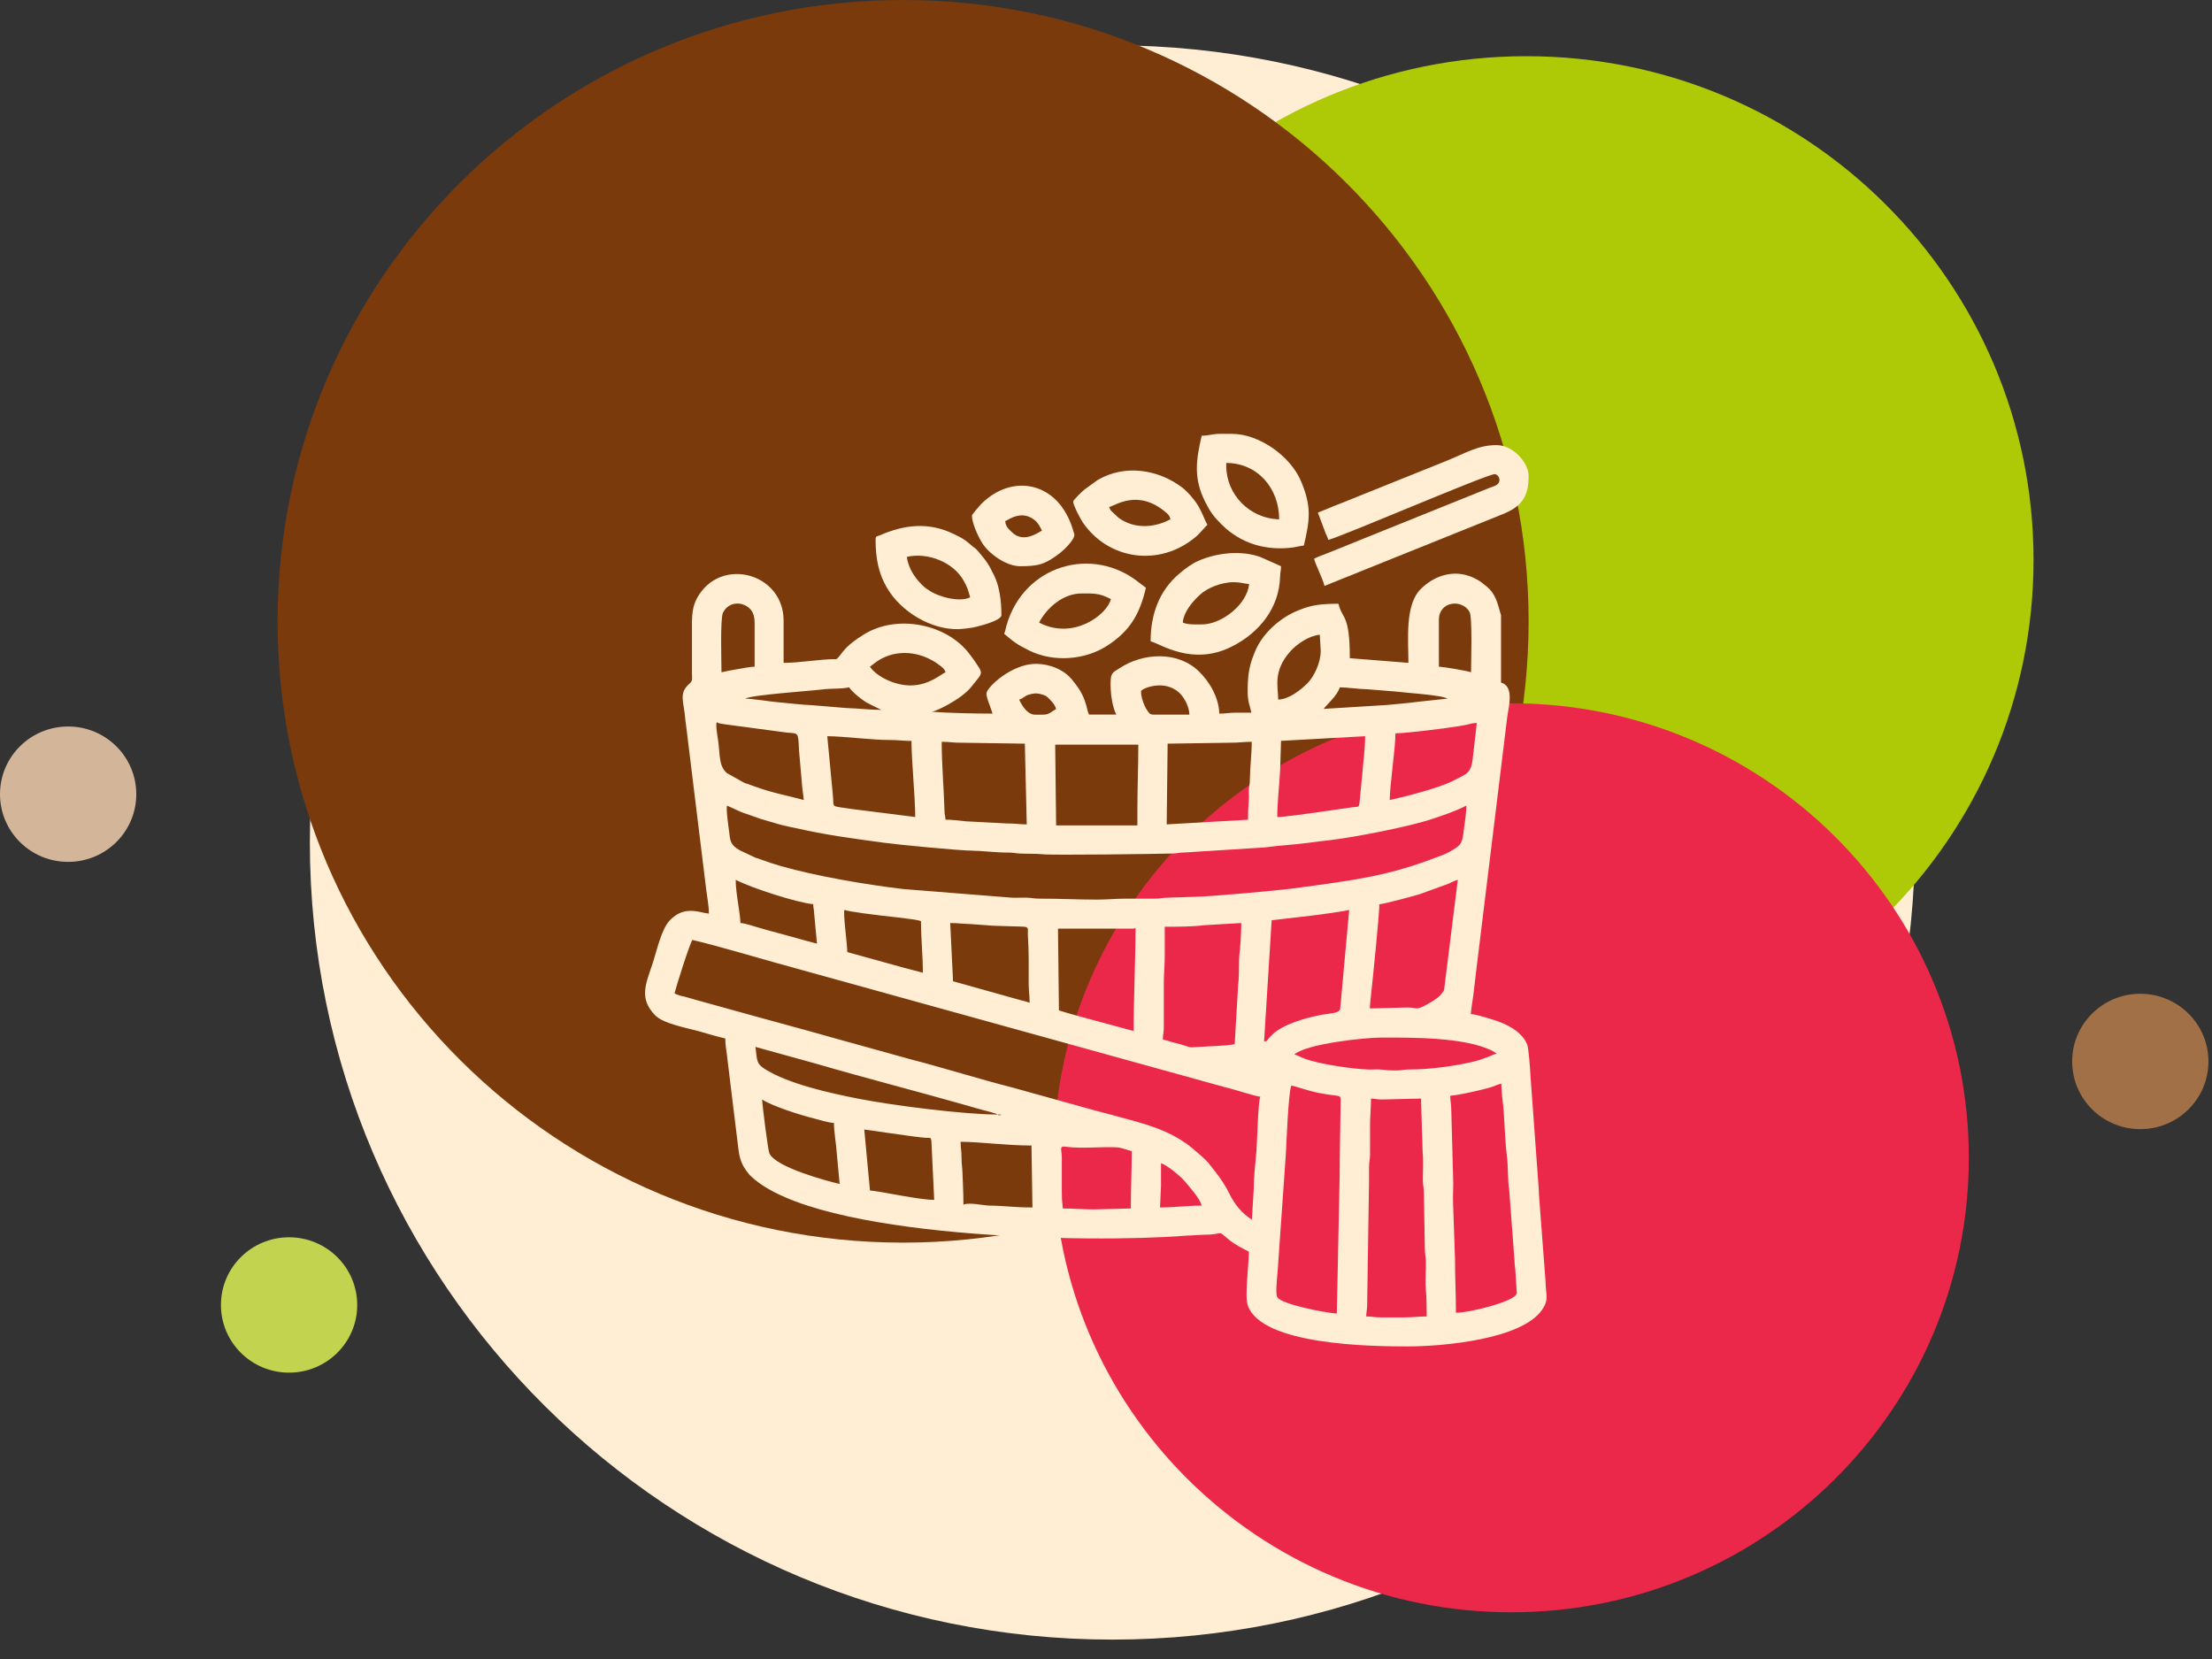
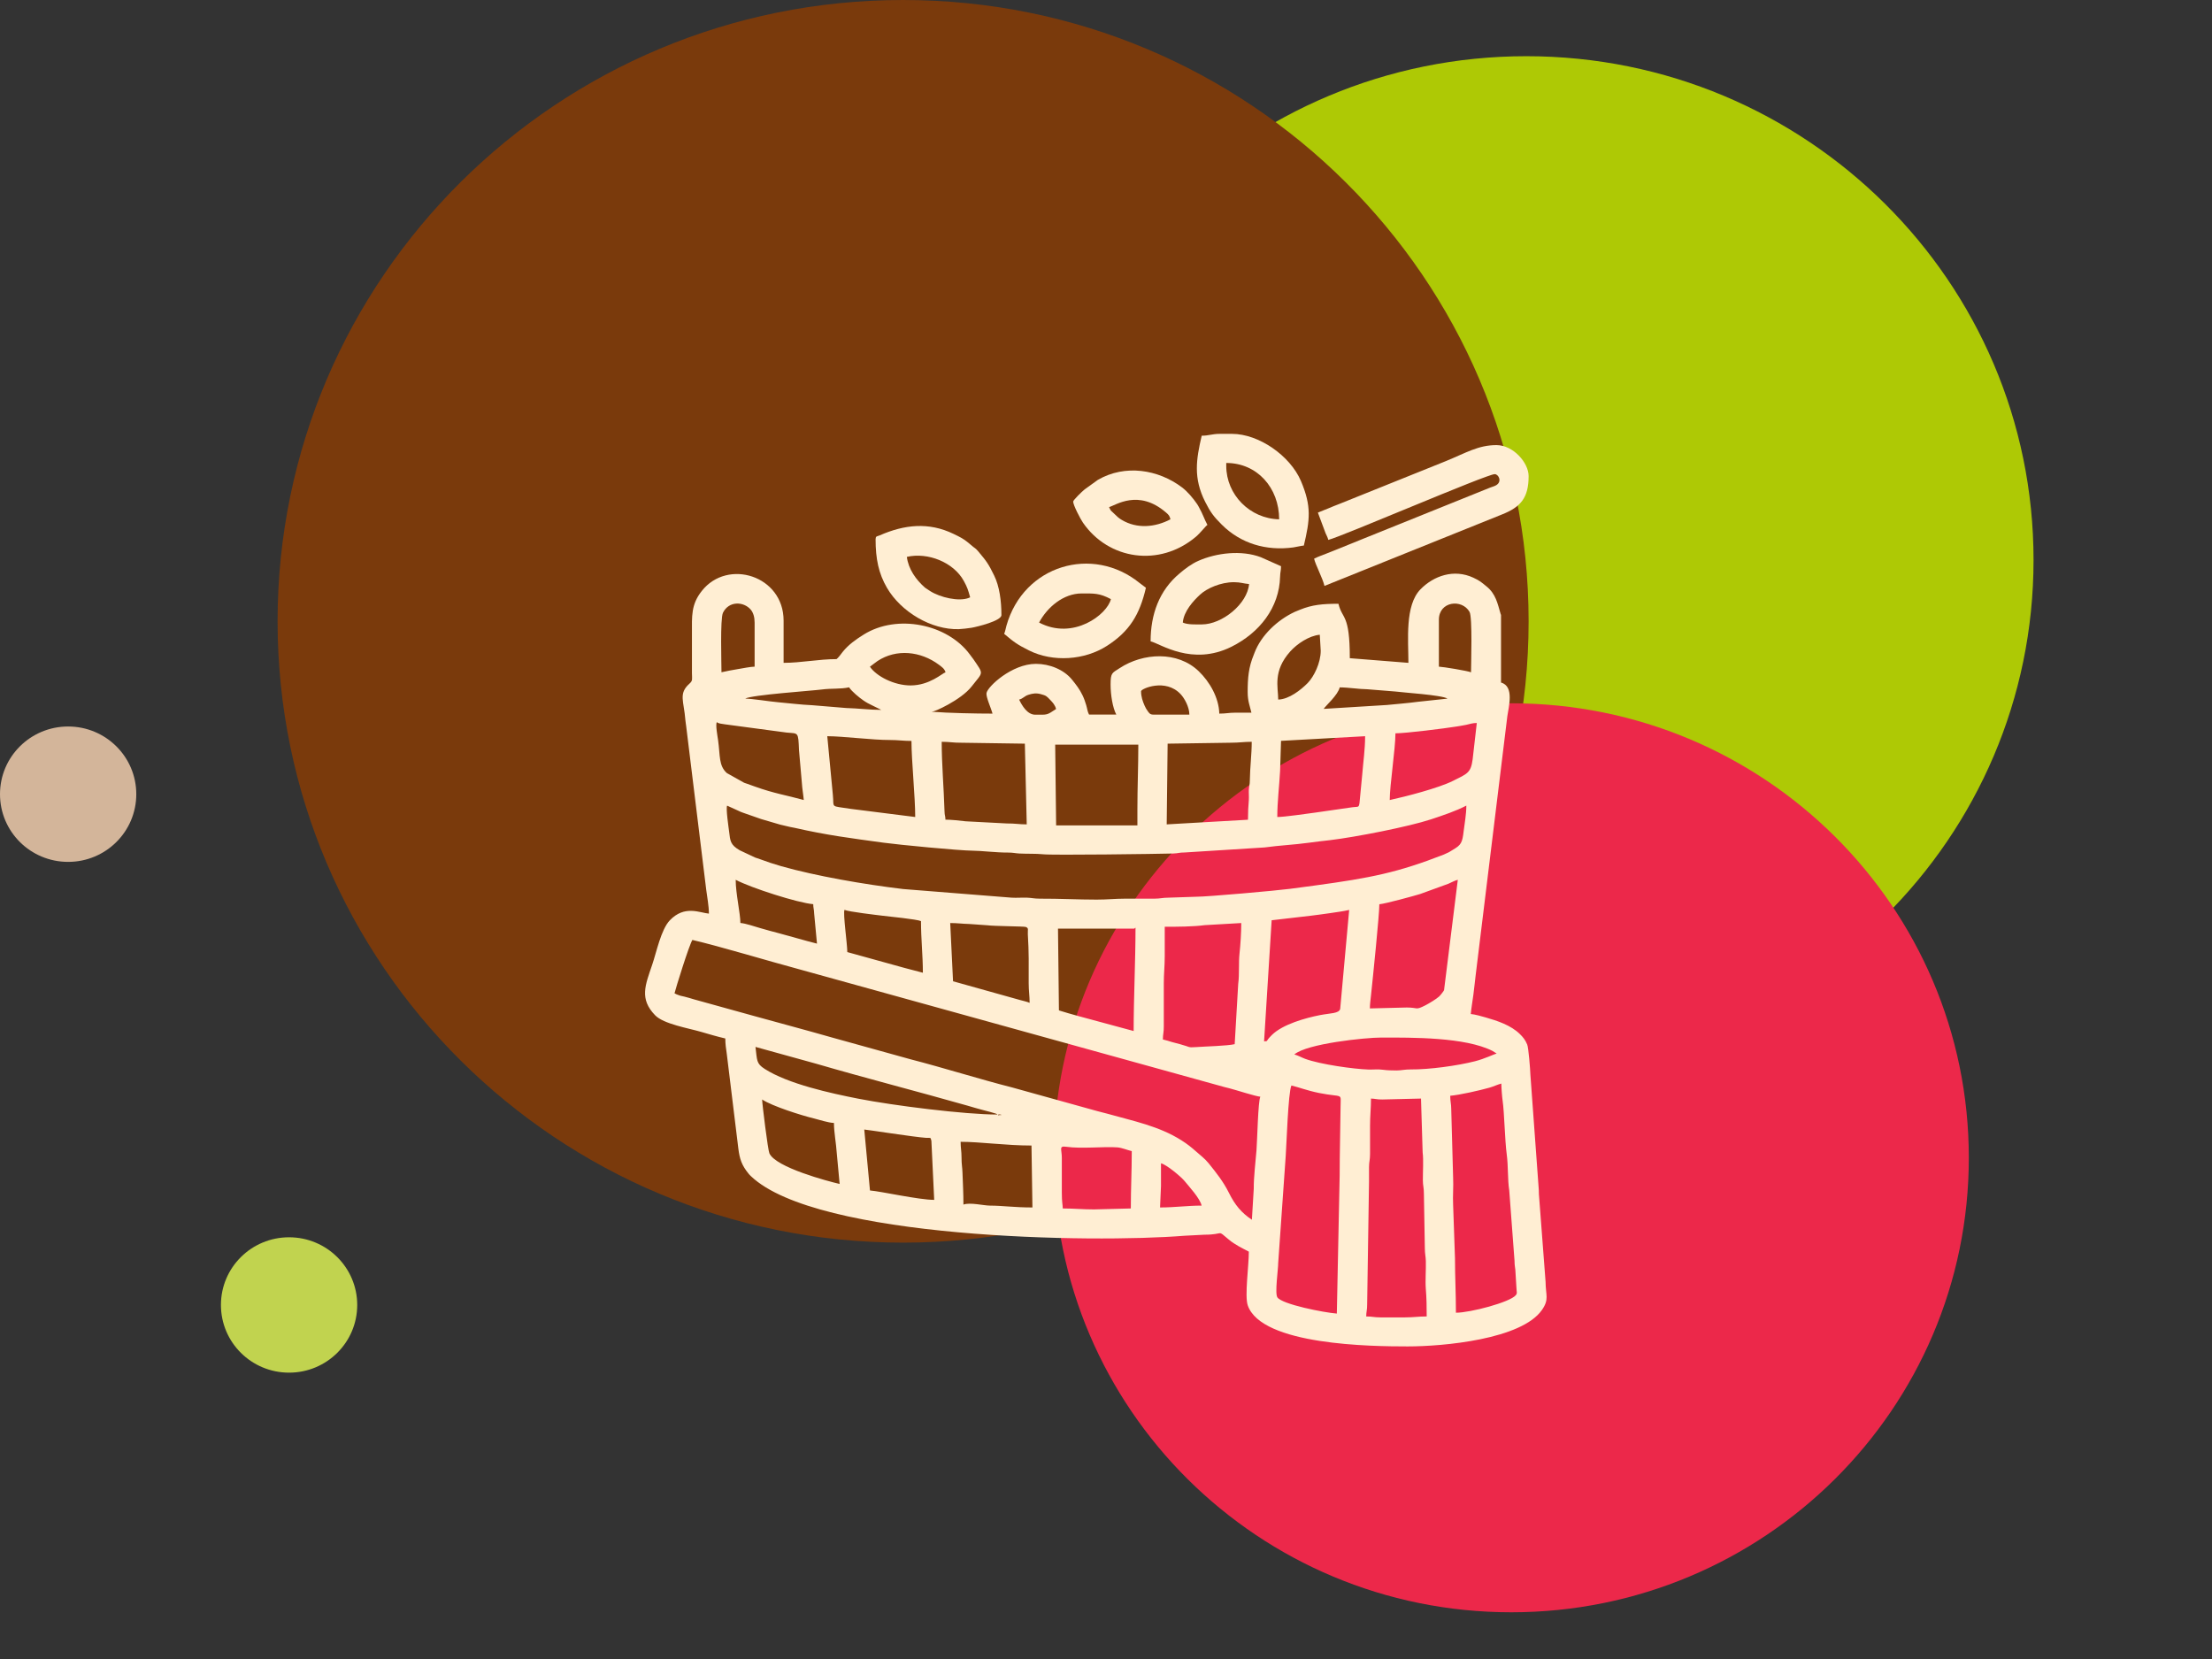
<svg xmlns="http://www.w3.org/2000/svg" width="108" height="81" viewBox="0 0 108 81" fill="none">
  <rect x="0" y="0" width="108" height="81" fill="#333333" stroke="none" />
-   <path fill-rule="evenodd" clip-rule="evenodd" d="M54.312 2.213C75.954 2.213 93.494 19.64 93.494 41.133C93.494 62.627 75.95 80.053 54.312 80.053C32.673 80.053 15.129 62.627 15.129 41.133C15.129 19.64 32.673 2.213 54.312 2.213Z" fill="#FFEED3" />
  <path fill-rule="evenodd" clip-rule="evenodd" d="M74.523 2.744C88.198 2.744 99.287 13.758 99.287 27.341C99.287 40.925 88.198 51.939 74.523 51.939C60.848 51.939 49.76 40.925 49.76 27.341C49.76 13.758 60.848 2.744 74.523 2.744Z" fill="#AEC905" />
-   <path fill-rule="evenodd" clip-rule="evenodd" d="M104.499 48.52C106.334 48.52 107.826 49.998 107.826 51.825C107.826 53.652 106.338 55.13 104.499 55.13C102.66 55.13 101.172 53.652 101.172 51.825C101.172 49.998 102.66 48.52 104.499 48.52Z" fill="#A17047" />
  <path fill-rule="evenodd" clip-rule="evenodd" d="M3.327 35.471C5.163 35.471 6.654 36.949 6.654 38.776C6.654 40.603 5.166 42.081 3.327 42.081C1.488 42.081 0 40.603 0 38.776C0 36.949 1.488 35.471 3.327 35.471Z" fill="#D3B59A" />
  <path fill-rule="evenodd" clip-rule="evenodd" d="M14.114 60.41C15.949 60.41 17.441 61.888 17.441 63.714C17.441 65.541 15.953 67.019 14.114 67.019C12.275 67.019 10.787 65.541 10.787 63.714C10.787 61.888 12.275 60.41 14.114 60.41Z" fill="#C1D34F" />
  <path fill-rule="evenodd" clip-rule="evenodd" d="M44.093 0C60.959 0 74.634 13.58 74.634 30.335C74.634 47.091 60.962 60.671 44.093 60.671C27.224 60.671 13.553 47.091 13.553 30.335C13.553 13.58 27.224 0 44.093 0Z" fill="#7A3A0C" />
  <path fill-rule="evenodd" clip-rule="evenodd" d="M73.787 34.338C86.126 34.338 96.127 44.272 96.127 56.529C96.127 68.785 86.126 78.719 73.787 78.719C61.447 78.719 51.446 68.785 51.446 56.529C51.446 44.272 61.447 34.338 73.787 34.338Z" fill="#EC284A" />
  <path fill-rule="evenodd" clip-rule="evenodd" d="M34.627 44.609C34.165 44.571 33.429 44.173 32.7 44.938C32.273 45.389 32.051 46.496 31.841 47.11C31.506 48.099 31.208 48.767 31.986 49.57C32.398 49.998 33.623 50.203 34.219 50.377C34.612 50.491 35.016 50.612 35.413 50.703C35.413 50.991 35.447 51.184 35.485 51.457L36.05 56.085C36.111 56.581 36.218 56.896 36.538 57.29C36.596 57.362 36.565 57.324 36.626 57.389L36.672 57.434C39.889 60.485 53.327 60.701 57.841 60.334L58.806 60.284C59.825 60.284 59.383 60.011 59.997 60.523C60.291 60.77 60.65 60.94 60.974 61.111C60.974 61.812 60.764 63.267 60.92 63.73C61.588 65.685 66.98 65.738 68.727 65.738C70.475 65.738 74.287 65.393 75.286 63.957C75.649 63.434 75.466 63.244 75.462 62.581L75.137 58.31C75.13 58.154 75.137 58.071 75.118 57.916L74.722 52.488C74.714 52.219 74.63 51.147 74.565 50.999C74.47 50.771 74.363 50.639 74.203 50.483C73.768 50.059 73.123 49.843 72.524 49.672C72.348 49.623 72.016 49.525 71.81 49.509C71.833 49.24 71.902 48.835 71.936 48.577C71.982 48.224 72.009 47.944 72.051 47.595L73.596 34.963C73.653 34.531 73.951 33.504 73.287 33.326V30.025C73.287 30.025 73.275 29.987 73.275 29.994C73.275 30.002 73.264 29.972 73.264 29.964C73.119 29.468 73.031 28.994 72.577 28.63C72.325 28.425 72.253 28.353 71.936 28.206C70.982 27.762 69.994 28.118 69.353 28.774C68.586 29.562 68.765 31.245 68.765 32.363L65.904 32.136C65.904 29.945 65.534 30.256 65.35 29.479C64.572 29.479 64.064 29.528 63.477 29.767L63.21 29.877C62.378 30.267 61.581 31.006 61.252 31.87L61.214 31.969C60.959 32.587 60.917 33.102 60.917 33.788C60.917 34.232 61.02 34.455 61.1 34.796C60.836 34.796 60.577 34.796 60.314 34.796C59.993 34.796 59.864 34.842 59.532 34.842C59.512 34.072 59.07 33.295 58.528 32.773C57.494 31.776 55.811 31.87 54.667 32.621C54.297 32.863 54.224 32.841 54.224 33.421C54.224 33.928 54.327 34.561 54.502 34.887H53.171C53.091 34.732 53.087 34.603 53.033 34.425C52.98 34.254 52.934 34.114 52.858 33.955C52.709 33.644 52.541 33.432 52.343 33.186C51.946 32.693 51.244 32.412 50.58 32.412C49.401 32.412 48.214 33.527 48.165 33.841C48.134 34.031 48.401 34.603 48.459 34.842C47.672 34.842 46.291 34.815 45.505 34.751C45.517 34.743 45.532 34.728 45.536 34.736C45.559 34.781 46.917 34.19 47.444 33.511C48.008 32.784 48.046 32.954 47.528 32.189C47.508 32.158 47.47 32.109 47.451 32.087L47.352 31.954C46.257 30.464 43.8 29.964 42.174 30.98C41.796 31.215 41.419 31.48 41.14 31.833C41.06 31.939 40.93 32.117 40.843 32.181C39.965 32.181 39.118 32.363 38.259 32.363V30.301C38.259 28.103 35.523 27.254 34.264 28.854C33.734 29.524 33.784 30.081 33.784 30.942V32.867C33.787 33.174 33.833 33.227 33.658 33.383C33.116 33.868 33.394 34.232 33.463 35.153C33.474 35.293 33.486 35.304 33.501 35.444L34.482 43.449C34.524 43.786 34.612 44.234 34.612 44.605M62.408 34.156C62.408 33.549 62.134 32.773 62.996 31.806C63.328 31.435 63.919 31.037 64.438 30.991L64.484 31.772C64.484 32.367 64.152 33.034 63.851 33.345C63.519 33.682 62.935 34.145 62.408 34.156ZM35.226 32.825C35.226 32.401 35.157 30.214 35.298 29.919C35.585 29.331 36.306 29.361 36.653 29.763C36.779 29.911 36.844 30.131 36.844 30.396V32.549C36.626 32.553 36.275 32.629 36.039 32.666C35.726 32.719 35.497 32.761 35.23 32.822L35.226 32.825ZM70.253 30.26C70.253 29.358 71.375 29.225 71.749 29.873C71.898 30.127 71.822 32.431 71.822 32.825C71.677 32.757 70.46 32.556 70.253 32.549V30.256V30.26ZM42.472 32.553C42.594 32.469 42.701 32.371 42.842 32.276C43.765 31.666 44.952 31.791 45.845 32.458C45.971 32.553 46.12 32.651 46.165 32.825C46.009 32.867 45.391 33.466 44.456 33.466C43.658 33.466 42.788 33.019 42.472 32.549V32.553ZM55.716 33.743C55.716 33.629 56.903 33.102 57.643 33.891C57.83 34.088 58.07 34.52 58.07 34.891H56.315C56.143 34.891 56.105 34.812 56.033 34.713C55.975 34.63 55.933 34.569 55.884 34.452C55.792 34.239 55.712 34.023 55.712 33.746L55.716 33.743ZM41.457 33.561C41.602 33.773 41.934 34.046 42.159 34.201C42.312 34.307 42.422 34.361 42.567 34.432L43.029 34.66C42.468 34.66 41.903 34.584 41.319 34.569L39.66 34.432C39.08 34.406 38.572 34.338 38.004 34.288C37.584 34.254 36.722 34.11 36.386 34.11C36.676 33.928 39.652 33.728 40.137 33.663C40.591 33.602 41.06 33.652 41.461 33.557L41.457 33.561ZM64.625 34.614C64.744 34.436 65.32 33.94 65.411 33.561C65.835 33.561 66.323 33.648 66.751 33.652L68.117 33.762C68.449 33.811 70.418 33.932 70.673 34.11L69.216 34.266C68.716 34.334 68.189 34.372 67.712 34.421L64.629 34.611L64.625 34.614ZM49.764 34.156C49.954 34.107 50.019 33.981 50.218 33.921C50.42 33.856 50.595 33.83 50.817 33.891C51.084 33.963 51.095 33.985 51.275 34.171C51.397 34.296 51.519 34.432 51.561 34.618C51.091 34.929 51.152 34.895 50.546 34.895C50.157 34.895 49.901 34.452 49.76 34.16L49.764 34.156ZM34.997 35.255C35.069 35.334 35.253 35.338 35.398 35.365L38.404 35.767C38.984 35.824 38.973 35.706 39.011 36.631L39.152 38.238C39.164 38.48 39.225 38.825 39.244 39.06C38.397 38.825 37.798 38.742 36.859 38.404C36.725 38.355 36.622 38.317 36.493 38.272L36.39 38.238C36.39 38.238 36.367 38.23 36.355 38.226C36.344 38.223 36.332 38.219 36.321 38.211L35.489 37.745C35.085 37.385 35.165 36.889 35.062 36.153C35.031 35.933 34.928 35.395 34.997 35.255ZM67.853 39.06C67.853 38.351 68.132 36.544 68.132 35.804C68.624 35.804 70.57 35.562 71.12 35.471C71.249 35.448 71.44 35.422 71.593 35.388C71.772 35.35 71.886 35.3 72.104 35.3L71.902 37.07C71.814 37.737 71.646 37.775 70.936 38.128C70.238 38.477 68.659 38.886 67.861 39.06H67.853ZM40.396 35.945C41.155 35.945 42.609 36.134 43.445 36.13C43.868 36.13 44.101 36.176 44.502 36.176C44.502 37.131 44.685 38.901 44.685 39.89L41.983 39.549C41.835 39.526 41.64 39.507 41.533 39.492C40.499 39.325 40.736 39.481 40.663 38.799L40.392 35.949L40.396 35.945ZM62.363 39.886C62.363 39.155 62.462 38.363 62.5 37.639L62.546 36.172L66.651 35.945C66.651 36.585 66.56 37.192 66.51 37.821L66.377 39.204C66.342 39.443 66.316 39.375 66.033 39.413L64.221 39.674C63.813 39.727 62.718 39.89 62.363 39.89V39.886ZM60.932 40.023L56.964 40.25L57.009 36.309L60.1 36.263C60.508 36.263 60.722 36.218 61.115 36.218C61.115 36.847 61.031 37.446 61.023 38.097C61.023 38.336 60.985 38.351 60.974 38.556C60.966 38.719 60.985 38.897 60.974 39.056C60.947 39.367 60.932 39.644 60.932 40.023ZM45.978 36.218C46.36 36.218 46.566 36.267 46.906 36.263L50.038 36.309L50.13 40.25C49.76 40.25 49.557 40.201 49.161 40.205L47.142 40.099C46.913 40.068 46.425 40.019 46.161 40.019C46.158 39.818 46.12 39.837 46.116 39.614C46.081 38.45 45.978 37.302 45.978 36.214V36.218ZM55.533 39.519V40.3H51.565L51.519 36.358H55.578C55.578 37.465 55.533 38.412 55.533 39.523V39.519ZM35.505 39.337L36.046 39.583C36.153 39.633 36.145 39.633 36.271 39.678C36.584 39.788 36.844 39.883 37.16 39.989L38.092 40.262C38.252 40.3 38.393 40.337 38.572 40.375C38.63 40.387 38.794 40.421 38.809 40.421C40.343 40.773 41.587 40.932 43.147 41.145C43.861 41.243 46.833 41.531 47.505 41.535C47.898 41.535 48.653 41.63 49.21 41.626C49.474 41.626 49.557 41.66 49.764 41.672C50.179 41.694 50.553 41.672 50.923 41.709C51.385 41.763 56.498 41.694 57.288 41.672C57.525 41.664 57.57 41.622 57.837 41.622L61.741 41.376C62.481 41.273 63.172 41.247 63.912 41.145C64.278 41.095 64.576 41.061 64.938 41.02C66.178 40.872 68.761 40.368 69.868 40.004C70.482 39.799 71.07 39.606 71.593 39.333C71.593 39.758 71.509 40.201 71.463 40.58C71.398 41.141 71.341 41.255 70.944 41.486C70.868 41.531 70.822 41.562 70.746 41.607L70.49 41.725C68.258 42.596 66.942 42.862 64.21 43.233C63.813 43.286 63.416 43.335 62.989 43.396C62.37 43.479 58.944 43.786 58.402 43.783L57.055 43.828C56.75 43.828 56.658 43.877 56.364 43.877C55.888 43.877 55.411 43.877 54.93 43.877C54.453 43.877 54.068 43.923 53.545 43.923C52.614 43.923 51.751 43.873 50.775 43.877C50.481 43.877 50.378 43.836 50.137 43.828C49.893 43.82 49.634 43.843 49.389 43.828L44.097 43.407C42.186 43.18 39.839 42.771 38.149 42.293C37.752 42.179 37.45 42.077 37.115 41.952C37.023 41.918 36.962 41.903 36.87 41.869L36.119 41.516C35.653 41.247 35.653 41.054 35.6 40.61C35.569 40.364 35.436 39.488 35.501 39.337H35.505ZM68.685 49.191L66.884 49.236C66.884 49.032 66.915 48.827 66.938 48.603C67.033 47.709 67.346 44.658 67.346 44.15C67.644 44.124 69.059 43.737 69.338 43.65L70.723 43.146C70.887 43.078 71.016 42.994 71.177 42.956L70.505 48.346C70.486 48.395 70.311 48.615 70.265 48.653C70.124 48.782 69.776 48.99 69.593 49.085C69.09 49.339 69.257 49.191 68.685 49.191ZM35.92 42.956C36.676 43.354 38.958 44.086 39.706 44.146C39.706 44.34 39.744 44.374 39.751 44.605L39.889 46.072C39.263 45.916 38.664 45.731 38.042 45.568C37.733 45.488 37.431 45.405 37.103 45.31C36.832 45.234 36.42 45.086 36.149 45.064C36.149 44.597 35.92 43.631 35.92 42.956ZM41.228 44.423C41.442 44.518 42.792 44.673 43.067 44.707C43.414 44.749 44.773 44.882 44.967 44.973C44.967 45.859 45.059 46.648 45.059 47.493L44.147 47.254C43.861 47.175 43.51 47.08 43.216 46.996L41.369 46.485C41.369 46.094 41.152 44.59 41.232 44.423H41.228ZM61.718 50.843L62.088 44.931L63.988 44.711C64.316 44.666 64.587 44.639 64.923 44.586C65.236 44.537 65.591 44.495 65.873 44.427L65.434 49.263C65.369 49.487 64.965 49.464 64.45 49.562C63.748 49.699 62.626 50.01 62.099 50.533C61.733 50.897 61.954 50.817 61.718 50.843ZM46.394 45.067C46.753 45.067 46.97 45.105 47.318 45.113L48.222 45.177C48.497 45.219 50 45.227 50.08 45.257C50.24 45.318 50.172 45.386 50.183 45.609C50.24 46.519 50.225 47.087 50.225 48.001C50.225 48.391 50.271 48.615 50.271 48.964C50.172 48.914 49.931 48.861 49.809 48.827L46.532 47.91L46.394 45.067ZM60.287 50.98C59.917 51.067 58.856 51.09 58.394 51.124C57.978 51.154 58.135 51.12 57.608 50.98C57.463 50.942 57.36 50.915 57.208 50.874C57.067 50.832 56.929 50.783 56.777 50.752C56.777 50.487 56.826 50.404 56.822 50.112V48.001C56.822 47.535 56.868 47.175 56.868 46.671V45.249C57.494 45.249 58.265 45.245 58.818 45.17L60.604 45.067C60.604 45.549 60.566 46.113 60.52 46.542C60.466 47.023 60.52 47.561 60.455 48.039L60.283 50.984L60.287 50.98ZM55.35 50.339L52.633 49.604C52.476 49.562 52.309 49.517 52.16 49.471L51.736 49.343C51.736 49.343 51.713 49.335 51.702 49.327L51.656 45.34H55.304C55.479 45.34 55.319 45.355 55.441 45.295C55.441 46.894 55.35 48.748 55.35 50.336V50.339ZM33.795 45.89C35.165 46.208 37.511 46.921 39 47.319L59.787 53.076C59.902 53.106 59.913 53.106 60.016 53.133C60.371 53.224 61.294 53.527 61.535 53.546C61.424 53.773 61.386 55.66 61.348 56.157C61.302 56.748 61.21 57.453 61.214 58.041L61.123 59.553C60.615 59.216 60.298 58.837 60.001 58.238C59.718 57.673 59.383 57.26 59.009 56.794C58.818 56.559 58.589 56.392 58.391 56.214C58.15 56.002 57.975 55.861 57.688 55.679C56.582 54.974 55.319 54.732 54.064 54.376C53.9 54.33 53.785 54.304 53.594 54.254C53.564 54.247 53.514 54.236 53.484 54.224L49.405 53.091C47.859 52.7 46.047 52.128 44.456 51.719L40.602 50.65C39.347 50.29 38.076 49.956 36.771 49.593L33.883 48.793C33.715 48.744 33.589 48.702 33.417 48.66L33.234 48.619C33.234 48.619 33.177 48.603 33.162 48.596C33.047 48.558 33.024 48.547 32.933 48.497C32.982 48.281 33.654 46.113 33.81 45.886L33.795 45.89ZM36.889 51.116L39.847 51.935C42.277 52.644 44.78 53.284 47.245 53.985C47.505 54.061 47.722 54.126 47.966 54.19C48.096 54.224 48.203 54.251 48.329 54.285L48.611 54.368C48.733 54.421 48.642 54.376 48.699 54.417C47.108 54.417 43.617 53.978 41.911 53.644C40.56 53.379 38.481 52.924 37.336 52.189C36.92 51.924 36.97 51.776 36.886 51.116H36.889ZM63.194 51.484C63.809 50.953 66.655 50.658 67.441 50.658C68.941 50.658 71.532 50.631 72.875 51.313L73.073 51.438C72.966 51.461 72.486 51.696 72.02 51.814C71.158 52.033 69.788 52.223 68.872 52.215C68.559 52.215 68.46 52.261 68.185 52.265C67.922 52.265 67.72 52.257 67.525 52.231C67.289 52.196 67.041 52.227 66.8 52.219C66.098 52.196 64.457 51.969 63.721 51.696C63.542 51.628 63.355 51.522 63.194 51.484ZM37.21 53.682C37.702 54.008 39.126 54.459 39.74 54.607C39.973 54.664 40.453 54.823 40.717 54.827C40.717 55.282 40.827 55.843 40.854 56.294L40.995 57.806C40.45 57.681 37.87 57.002 37.565 56.309C37.492 56.15 37.218 53.94 37.21 53.678V53.682ZM70.811 53.5C71.246 53.466 72.268 53.235 72.718 53.106C72.947 53.042 73.081 52.962 73.302 52.905C73.302 53.083 73.336 53.557 73.367 53.758C73.447 54.296 73.474 55.679 73.565 56.358C73.645 56.953 73.603 57.575 73.688 58.12L73.947 61.569C73.947 61.785 73.97 61.838 73.985 61.99L74.038 62.854C74.046 63.097 74.092 63.131 74.008 63.237C73.726 63.582 71.787 64.093 71.085 64.093C71.085 63.15 71.039 62.342 71.039 61.433L70.948 58.821C70.925 58.389 70.971 57.923 70.948 57.491L70.856 54.145C70.856 53.879 70.807 53.8 70.807 53.504L70.811 53.5ZM48.748 54.417C48.771 54.395 49.012 54.444 48.833 54.44C48.748 54.44 48.684 54.482 48.748 54.417ZM42.197 55.149C42.292 55.149 44.662 55.52 45.204 55.554C45.433 55.57 45.433 55.501 45.475 55.702L45.612 58.583C44.86 58.583 43.029 58.169 42.476 58.124L42.197 55.145V55.149ZM65.27 64.135C64.618 64.082 62.618 63.688 62.37 63.347C62.233 63.157 62.408 61.99 62.408 61.66L62.775 56.434C62.809 56.005 62.893 53.33 63.053 53C63.439 53.091 63.801 53.242 64.4 53.364C65.598 53.602 65.457 53.334 65.453 54.012C65.442 55.194 65.408 56.233 65.408 57.4L65.27 64.139V64.135ZM46.902 55.748C47.848 55.748 49.126 55.93 50.362 55.93L50.408 58.954C49.519 58.954 48.993 58.867 48.329 58.863C48.031 58.863 47.356 58.693 47.039 58.814C47.039 58.245 47.012 57.806 46.993 57.252C46.986 56.995 46.944 56.839 46.947 56.521C46.947 56.187 46.902 56.066 46.902 55.744V55.748ZM55.258 56.206C55.258 57.196 55.212 58.044 55.212 59.003L53.411 59.049C52.843 59.049 52.453 59.003 51.889 59.003C51.885 58.783 51.843 58.727 51.843 58.223V56.525C51.843 56.119 51.687 55.937 52.053 55.99C52.827 56.1 53.911 55.968 54.563 56.021C54.777 56.039 55.048 56.153 55.258 56.203V56.206ZM56.639 58.954L56.685 57.901V56.798C56.964 56.862 57.681 57.468 57.841 57.669C58.051 57.931 58.585 58.499 58.669 58.863C57.978 58.863 57.353 58.954 56.639 58.954ZM66.934 53.637C67.14 53.64 67.22 53.686 67.487 53.682L69.38 53.637L69.46 56.263C69.509 56.635 69.467 57.226 69.471 57.628C69.471 57.893 69.521 57.972 69.521 58.268L69.567 60.929C69.567 61.224 69.609 61.323 69.616 61.569C69.628 62.005 69.582 62.517 69.616 62.945C69.651 63.362 69.658 63.794 69.658 64.275C69.246 64.275 69.017 64.321 68.597 64.321H67.399C67.09 64.321 66.999 64.275 66.705 64.275C66.705 64.044 66.754 63.961 66.751 63.68L66.842 57.673C66.842 57.446 66.838 57.211 66.842 56.983C66.842 56.718 66.892 56.638 66.892 56.343C66.892 55.884 66.892 55.429 66.892 54.971C66.892 54.459 66.938 54.118 66.938 53.637H66.934Z" fill="#FFEED3" />
  <path fill-rule="evenodd" clip-rule="evenodd" d="M64.347 25.033L64.721 26.034C64.77 26.151 64.82 26.223 64.854 26.36C65.484 26.212 72.592 23.15 72.978 23.15C73.165 23.15 73.348 23.502 73.062 23.684C72.993 23.73 72.852 23.771 72.76 23.805L66.457 26.345C66.056 26.504 65.686 26.659 65.308 26.811C65.11 26.89 64.954 26.951 64.748 27.034C64.545 27.114 64.335 27.186 64.16 27.277C64.232 27.588 64.58 28.232 64.667 28.607L73.337 25.117C74.256 24.753 74.634 24.298 74.634 23.244C74.634 22.592 73.882 21.732 73.066 21.732C72.173 21.732 71.589 22.107 70.585 22.517L65.392 24.605C65.201 24.681 65.053 24.734 64.866 24.817C64.686 24.897 64.503 24.954 64.343 25.029" fill="#FFEED3" />
  <path fill-rule="evenodd" clip-rule="evenodd" d="M56.178 31.313C56.643 31.419 58.196 32.541 60.13 31.575C61.496 30.893 62.462 29.668 62.5 28.156C62.508 27.902 62.546 27.872 62.546 27.645L61.558 27.205C60.615 26.849 59.398 26.989 58.501 27.387C58.169 27.535 57.864 27.766 57.593 27.997C56.593 28.831 56.178 30.006 56.178 31.313ZM58.673 30.487C58.394 30.487 57.978 30.506 57.75 30.396C57.795 29.847 58.265 29.335 58.593 29.032C58.929 28.721 59.604 28.425 60.245 28.425C60.569 28.425 60.718 28.494 60.985 28.516C60.905 29.483 59.673 30.487 58.677 30.487H58.673Z" fill="#FFEED3" />
  <path fill-rule="evenodd" clip-rule="evenodd" d="M58.673 21.273C58.402 22.433 58.257 23.339 58.841 24.499C59.096 25.007 59.261 25.227 59.654 25.617C60.573 26.534 61.817 26.909 63.149 26.727C63.328 26.701 63.488 26.652 63.66 26.636C63.954 25.39 64.049 24.73 63.515 23.479C62.992 22.255 61.466 21.183 60.15 21.183H59.551C59.184 21.183 59.02 21.273 58.673 21.273ZM59.871 22.604C61.382 22.604 62.454 23.82 62.454 25.355C61.031 25.325 59.871 24.158 59.871 22.744V22.604Z" fill="#FFEED3" />
  <path fill-rule="evenodd" clip-rule="evenodd" d="M42.75 26.318C42.75 27.288 42.899 28.001 43.307 28.702C43.998 29.884 45.478 30.756 46.814 30.718C46.902 30.718 47.314 30.673 47.436 30.65C47.695 30.605 48.894 30.317 48.894 30.032C48.894 29.346 48.798 28.622 48.539 28.099C48.268 27.546 48.184 27.421 47.772 26.932L47.684 26.834C47.6 26.754 47.619 26.777 47.528 26.708L47.226 26.458C47.009 26.288 46.856 26.212 46.558 26.068C45.337 25.477 44.151 25.613 42.949 26.14C42.831 26.193 42.754 26.163 42.754 26.314M44.273 27.19C45.299 26.951 46.558 27.451 47.058 28.365C47.23 28.679 47.26 28.782 47.367 29.161L47.306 29.191C46.814 29.384 45.906 29.172 45.41 28.857L45.166 28.694C44.723 28.308 44.353 27.789 44.277 27.19H44.273Z" fill="#FFEED3" />
  <path fill-rule="evenodd" clip-rule="evenodd" d="M49.027 30.946C49.523 31.366 49.676 31.473 50.24 31.757C51.416 32.344 52.957 32.234 54.048 31.533C55.151 30.824 55.643 30.01 55.949 28.698L55.639 28.463C53.35 26.606 49.977 27.584 49.138 30.552C49.096 30.703 49.081 30.828 49.027 30.946ZM50.733 30.396C51.133 29.642 51.927 28.975 52.808 28.975C53.426 28.975 53.682 28.956 54.239 29.252C54.064 29.998 52.408 31.279 50.733 30.396Z" fill="#FFEED3" />
  <path fill-rule="evenodd" clip-rule="evenodd" d="M52.396 24.484C52.396 24.662 52.755 25.348 52.877 25.522C54.125 27.33 56.605 27.705 58.383 26.212C58.608 26.022 58.856 25.693 58.952 25.628C58.791 25.333 58.745 25.132 58.536 24.76L58.505 24.703C58.467 24.639 58.478 24.658 58.452 24.616C58.257 24.328 57.975 23.995 57.708 23.794C56.551 22.922 54.934 22.657 53.602 23.43L52.961 23.892C52.816 24.006 52.4 24.419 52.4 24.484M54.148 24.76C54.472 24.673 55.582 23.862 56.929 25.022C57.055 25.132 57.105 25.177 57.147 25.355C56.395 25.75 55.51 25.829 54.766 25.382C54.621 25.295 54.548 25.227 54.434 25.113C54.174 24.855 54.277 25.011 54.148 24.756V24.76Z" fill="#FFEED3" />
-   <path fill-rule="evenodd" clip-rule="evenodd" d="M47.455 25.17C47.455 25.537 47.741 26.159 47.936 26.481C48.252 27.015 49.111 27.645 49.809 27.645C50.694 27.645 51.026 27.565 51.774 26.985C51.954 26.845 52.503 26.318 52.453 26.083L52.389 25.871C51.687 23.521 49.439 23.074 47.905 24.609C47.84 24.673 47.455 25.124 47.455 25.17ZM49.073 25.446C49.199 25.412 49.874 24.848 50.538 25.412C50.698 25.549 50.775 25.719 50.874 25.905C50.79 25.928 50 26.572 49.409 25.988C49.237 25.818 49.115 25.738 49.077 25.446H49.073Z" fill="#FFEED3" />
</svg>